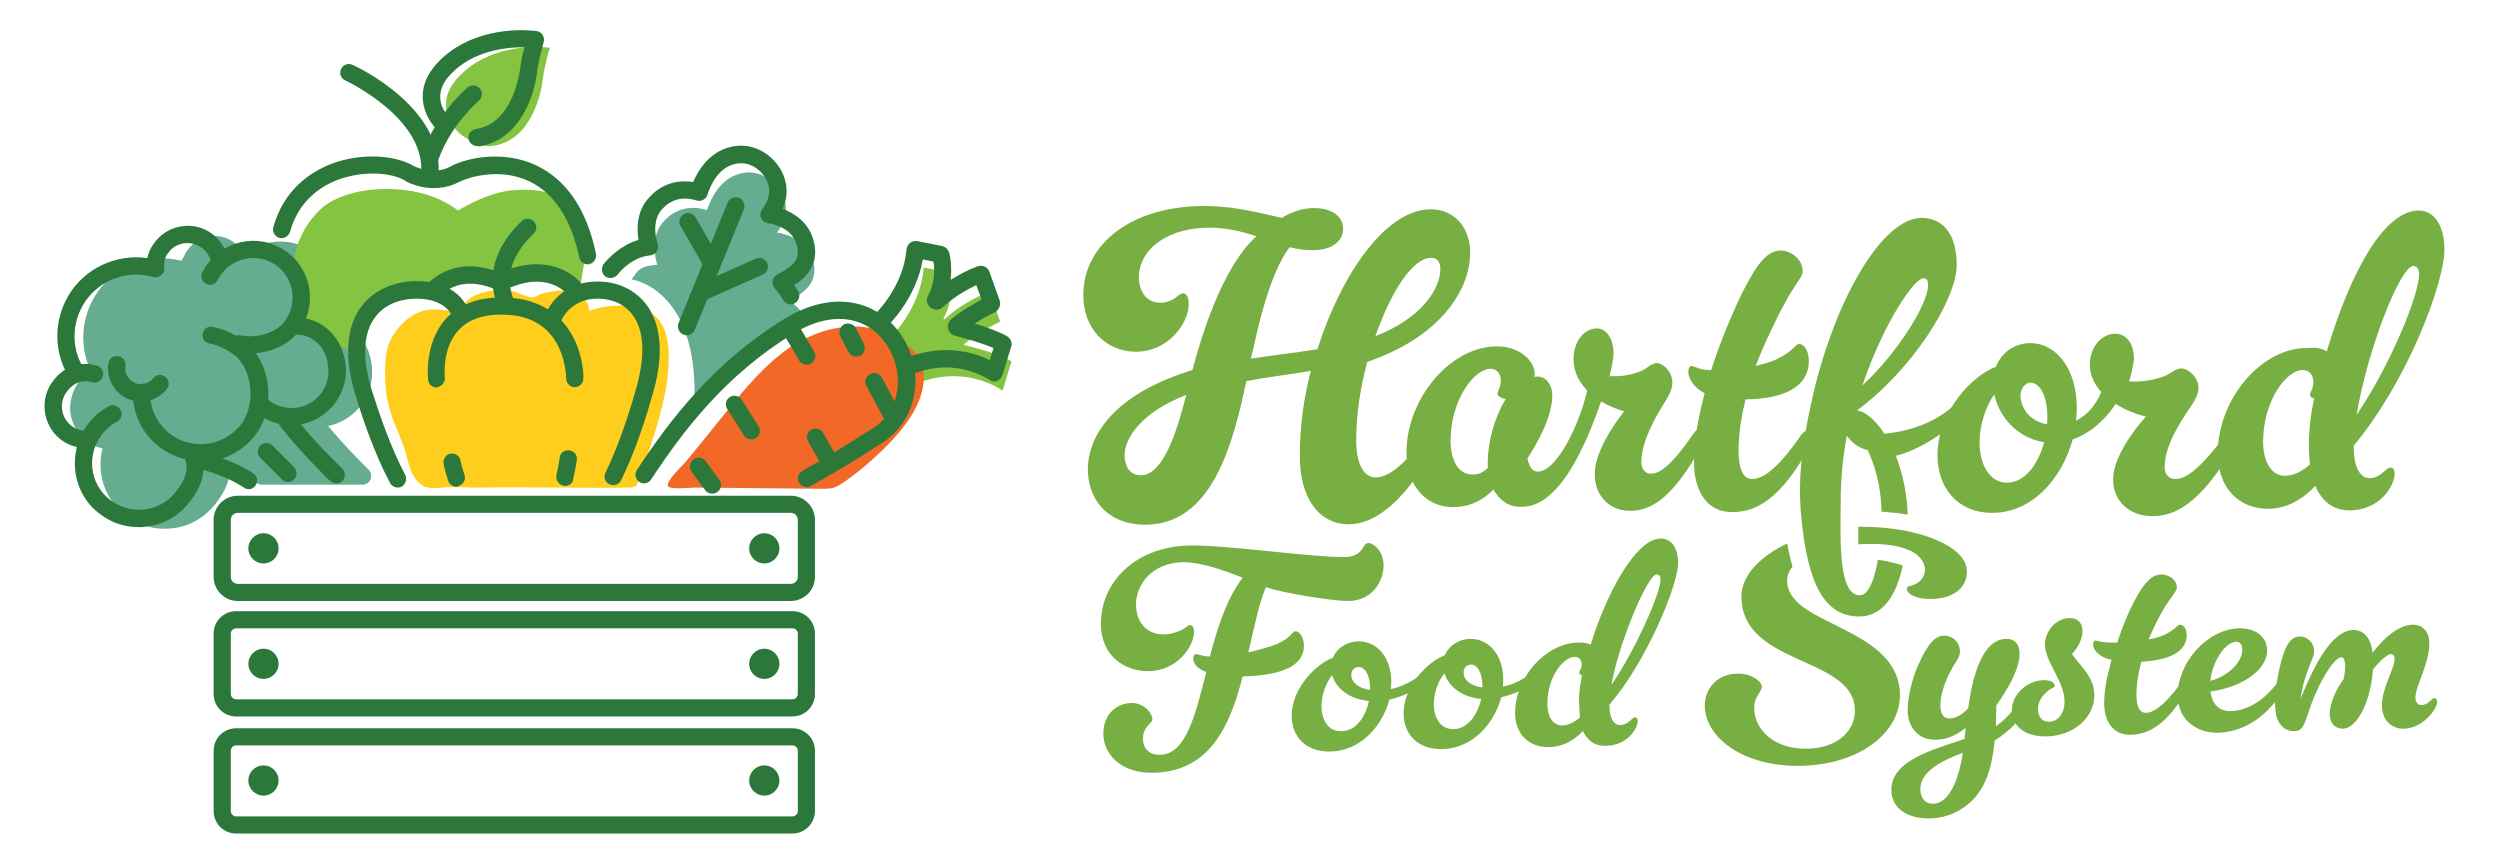
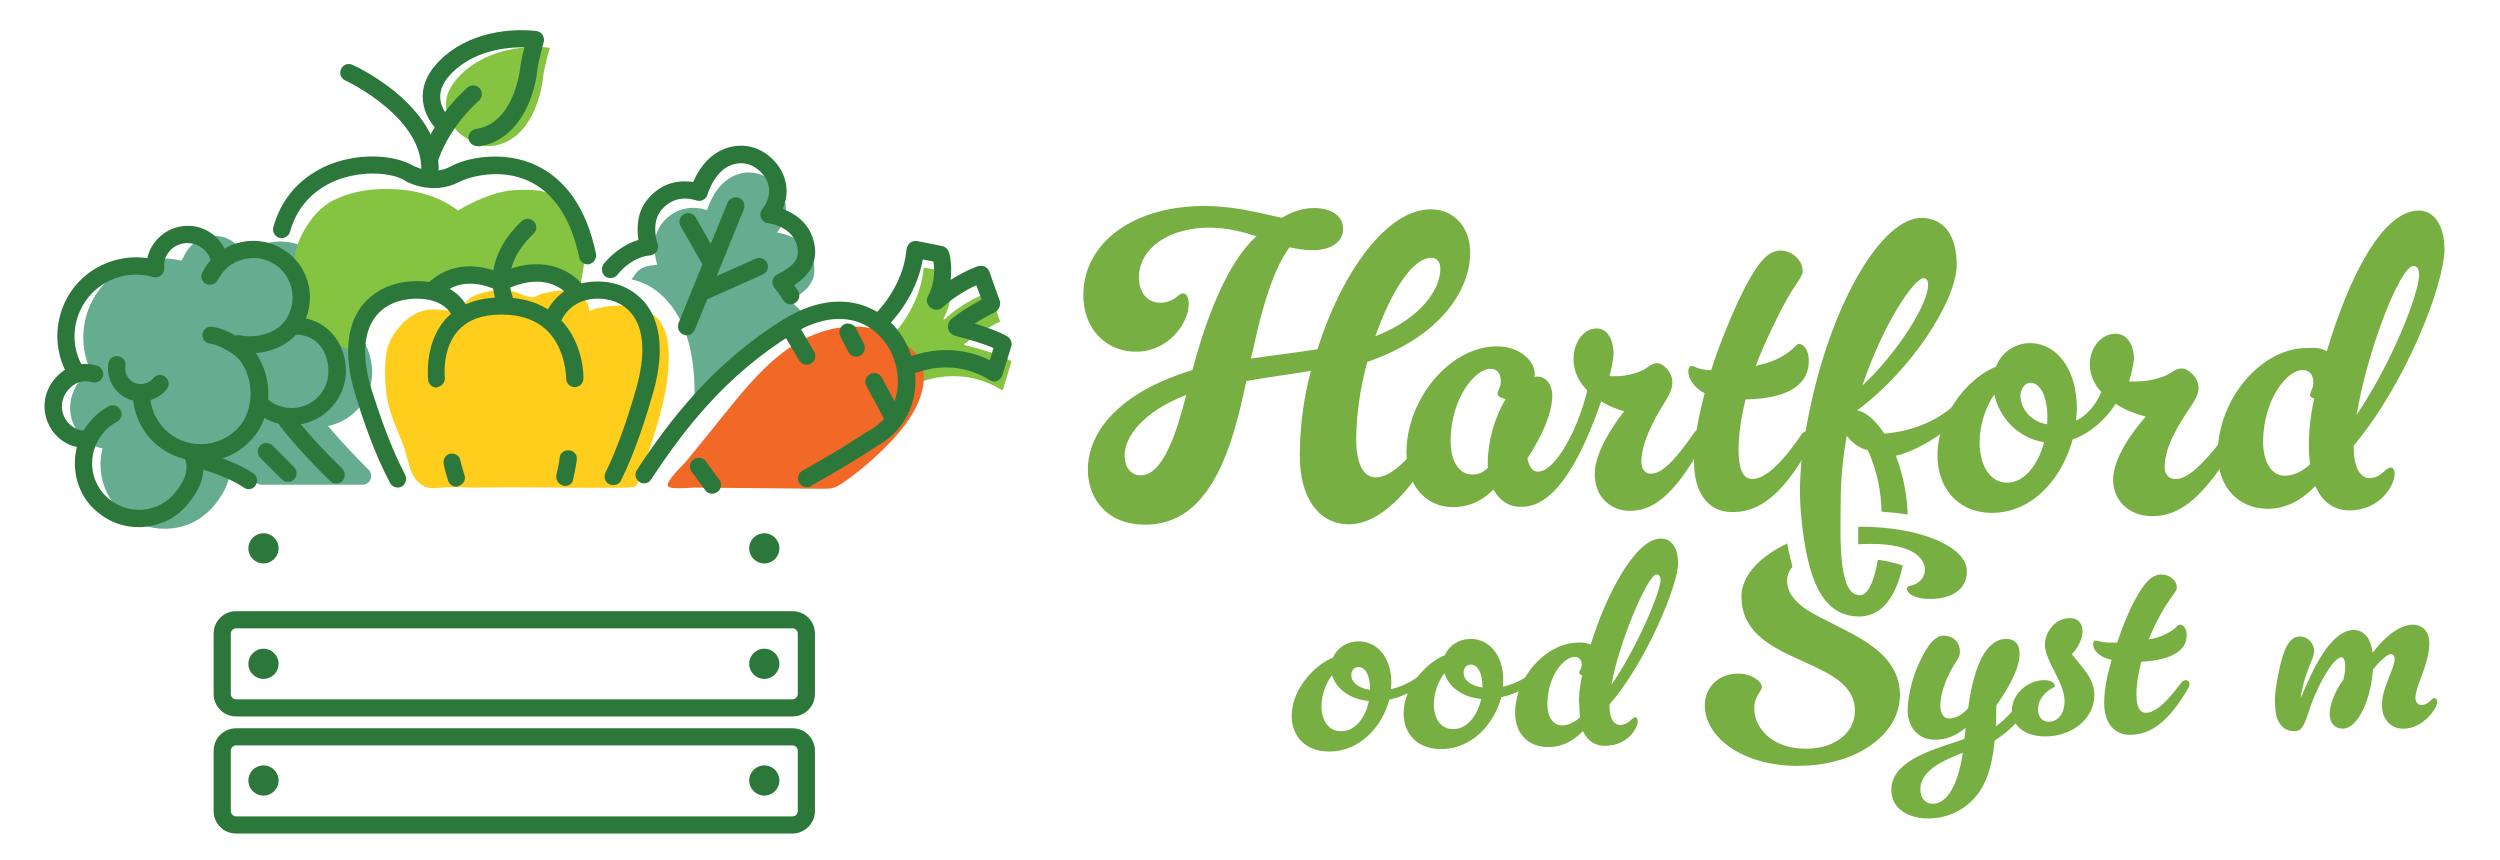
<svg xmlns="http://www.w3.org/2000/svg" width="215" height="74" viewBox="0 0 215 74" fill="none">
  <path d="M28.21 36.632C30.353 36.211 32.004 34.316 32.004 32.035C32.004 29.754 30.634 27.93 28.667 27.474C28.948 26.737 29.053 25.965 28.983 25.158C28.842 23.86 28.21 22.702 27.191 21.86C25.364 20.386 22.73 20.421 20.973 21.895C20.797 21.509 20.552 21.193 20.2 20.912C19.006 19.93 17.214 20.14 16.265 21.333C16.055 21.579 15.914 21.825 15.809 22.07C15.739 22.175 15.668 22.316 15.598 22.421C13.034 21.79 10.364 22.667 8.677 24.737C7.026 26.772 6.71 29.579 7.799 31.895C7.448 32.105 7.132 32.386 6.851 32.737C6.253 33.509 5.972 34.456 6.043 35.404C6.148 36.386 6.605 37.228 7.377 37.86C7.834 38.246 8.291 38.456 8.818 38.561C8.291 40.596 8.958 42.842 10.68 44.246C11.663 45.053 12.893 45.474 14.158 45.474C14.368 45.474 14.544 45.474 14.755 45.439C16.23 45.298 17.53 44.561 18.479 43.404C19.427 42.211 19.849 41.158 19.779 40C21.395 40.526 21.851 41.263 21.851 41.263C21.992 41.544 22.238 41.684 22.554 41.684H31.161C31.477 41.684 31.758 41.509 31.864 41.228C31.969 40.947 31.934 40.596 31.688 40.386C30.774 39.474 29.51 38.175 28.21 36.632Z" fill="#65AC90" />
  <path d="M68.681 27.017C69.348 26.807 67.837 25.86 67.837 25.86C69.102 25.228 70.402 24.351 69.945 22.491C69.383 20.281 66.819 20 66.819 20C67.767 18.807 67.767 17.579 67.205 16.561C66.573 15.439 65.062 14.351 63.27 15.053C61.444 15.754 60.811 18.07 60.811 18.07C59.722 17.719 58.141 17.719 56.947 19.193C55.788 20.632 56.525 22.772 56.525 22.772C54.98 22.877 54.839 23.298 54.312 24.035C54.312 24.035 60.003 24.737 59.722 34.421C59.757 34.737 67.732 27.333 68.681 27.017Z" fill="#65AC90" />
  <path d="M42.262 12.561C45.775 12.175 46.583 7.789 46.689 6.772C46.794 5.754 47.286 4.105 47.286 4.105C44.792 3.825 41.279 4.386 39.206 6.877C37.133 9.368 39.487 11.439 39.487 11.439C39.487 11.439 40.927 12.702 42.262 12.561Z" fill="#85C441" />
  <path d="M76.445 29.158C76.445 29.158 79.114 26.702 79.431 23.088C79.431 23.053 79.466 23.017 79.501 23.017L81.609 23.439C81.644 23.439 81.644 23.474 81.644 23.474C81.714 23.79 82.1 25.684 81.152 27.368C81.117 27.439 81.187 27.509 81.257 27.439C81.855 26.877 83.119 25.86 85.016 25.123C85.052 25.123 85.087 25.123 85.122 25.158L86 27.614C86 27.649 86 27.684 85.965 27.684C85.649 27.825 83.998 28.667 82.944 29.579C82.909 29.614 82.909 29.684 82.979 29.684C83.541 29.825 85.824 30.386 86.948 31.053C86.984 31.053 86.984 31.088 86.984 31.123L86.246 33.509C86.246 33.544 86.176 33.579 86.141 33.544C85.614 33.193 82.627 31.368 78.658 33.053" fill="#85C441" />
  <path d="M62.357 35.544C64.078 33.404 65.835 31.263 68.118 29.754C70.402 28.281 73.388 27.544 75.918 28.526C76.69 28.842 77.428 29.298 78.096 29.79C78.447 30.035 78.763 30.316 79.009 30.667C79.22 30.983 79.325 31.368 79.395 31.754C79.747 34 78.306 36.14 76.761 37.825C75.496 39.158 74.126 40.386 72.615 41.439C72.299 41.649 71.983 41.86 71.632 41.965C71.315 42.035 70.999 42.035 70.683 42.035C67.029 42 63.411 41.965 59.757 41.93C59.371 41.93 57.579 42.14 57.439 41.789C57.263 41.404 58.633 40.07 58.914 39.789C60.074 38.386 61.198 36.983 62.357 35.544Z" fill="#F26827" />
  <path d="M28.351 17.404C29.44 16.772 30.669 16.456 31.934 16.316C34.569 16.07 37.344 16.526 39.382 18.105C40.822 17.263 42.578 16.456 44.23 16.351C45.319 16.281 46.478 16.281 47.497 16.737C48.937 17.368 49.886 18.842 50.237 20.386C50.588 21.93 49.991 23.439 49.886 25.017C49.288 24.035 47.953 23.333 46.829 23.474C45.705 23.614 44.651 23.404 43.562 23.614C42.508 23.79 41.56 23.614 40.506 23.79C39.452 23.965 37.906 24.281 37.52 25.263C36.536 24.632 35.763 24.842 34.674 25.263C33.585 25.684 32.355 25.965 31.512 26.807C30.739 27.544 30.599 29.649 30.248 30.667C30.388 30.035 29.896 30 29.264 29.79C28.632 29.579 28.315 29.088 27.648 29.193C28.315 29.088 26.348 27.684 26.207 27.298C25.821 26.14 25.681 24.421 25.399 23.404C24.873 21.368 26.664 18.386 28.351 17.404Z" fill="#85C441" />
  <path d="M33.234 33.93C33.093 32.877 33.058 31.368 33.234 30.316C33.444 28.983 34.639 27.439 35.974 26.877C37.203 26.351 38.644 26.702 39.873 27.053C39.768 26.702 39.838 26.316 40.049 26C40.295 25.684 40.646 25.474 41.033 25.333C41.981 24.947 43.07 24.877 44.089 25.053C44.581 25.158 45.073 25.474 45.565 25.544C46.092 25.649 46.127 25.368 46.724 25.228C47.532 25.053 48.34 24.877 49.148 25.053C49.956 25.263 50.694 25.93 50.658 26.737C51.642 26.386 52.661 26.246 53.715 26.281C54.663 26.316 55.647 26.561 56.35 27.193C57.263 28 57.509 29.333 57.509 30.561C57.544 33.333 56.701 36.07 55.823 38.737C55.471 39.789 55.331 40.386 54.909 41.404C54.839 41.579 54.769 41.719 54.628 41.825C54.488 41.895 54.347 41.895 54.172 41.93C50.202 42 45.494 41.86 41.525 41.93C40.541 41.965 39.627 41.86 38.644 41.895C37.976 41.895 36.993 42.14 36.395 41.789C35.201 41.053 35.166 39.684 34.744 38.456C34.288 37.193 33.515 35.754 33.234 33.93Z" fill="#FFCD1C" />
-   <path d="M68.013 51.684H20.446C19.287 51.684 18.373 50.737 18.373 49.614V44.702C18.373 43.544 19.322 42.632 20.446 42.632H68.013C69.172 42.632 70.086 43.579 70.086 44.702V49.614C70.086 50.772 69.137 51.684 68.013 51.684ZM20.446 44.105C20.13 44.105 19.849 44.351 19.849 44.702V49.614C19.849 49.93 20.095 50.211 20.446 50.211H68.013C68.329 50.211 68.61 49.965 68.61 49.614V44.702C68.61 44.386 68.364 44.105 68.013 44.105H20.446Z" fill="#2C783B" />
  <path d="M22.659 48.456C23.377 48.456 23.959 47.875 23.959 47.158C23.959 46.441 23.377 45.86 22.659 45.86C21.942 45.86 21.36 46.441 21.36 47.158C21.36 47.875 21.942 48.456 22.659 48.456Z" fill="#2C783B" />
  <path d="M65.73 48.456C66.448 48.456 67.029 47.875 67.029 47.158C67.029 46.441 66.448 45.86 65.73 45.86C65.012 45.86 64.43 46.441 64.43 47.158C64.43 47.875 65.012 48.456 65.73 48.456Z" fill="#2C783B" />
  <path d="M68.154 61.614H63.727C63.306 61.614 62.989 61.263 62.989 60.877C62.989 60.456 63.306 60.14 63.727 60.14H68.154C68.4 60.14 68.61 59.93 68.61 59.684V54.491C68.61 54.246 68.4 54.035 68.154 54.035H20.306C20.06 54.035 19.849 54.246 19.849 54.491V59.684C19.849 59.93 20.06 60.14 20.306 60.14H65.343C65.765 60.14 66.081 60.491 66.081 60.877C66.081 61.298 65.765 61.614 65.343 61.614H20.306C19.216 61.614 18.373 60.737 18.373 59.684V54.491C18.373 53.404 19.252 52.561 20.306 52.561H68.154C69.243 52.561 70.086 53.439 70.086 54.491V59.684C70.086 60.772 69.207 61.614 68.154 61.614Z" fill="#2C783B" />
  <path d="M22.659 58.386C23.377 58.386 23.959 57.805 23.959 57.088C23.959 56.371 23.377 55.789 22.659 55.789C21.942 55.789 21.36 56.371 21.36 57.088C21.36 57.805 21.942 58.386 22.659 58.386Z" fill="#2C783B" />
  <path d="M65.73 58.386C66.448 58.386 67.029 57.805 67.029 57.088C67.029 56.371 66.448 55.789 65.73 55.789C65.012 55.789 64.43 56.371 64.43 57.088C64.43 57.805 65.012 58.386 65.73 58.386Z" fill="#2C783B" />
  <path d="M68.154 71.684H63.727C63.306 71.684 62.989 71.333 62.989 70.947C62.989 70.561 63.306 70.21 63.727 70.21H68.154C68.4 70.21 68.61 70 68.61 69.754V64.561C68.61 64.316 68.4 64.105 68.154 64.105H20.306C20.06 64.105 19.849 64.316 19.849 64.561V69.754C19.849 70 20.06 70.21 20.306 70.21H65.343C65.765 70.21 66.081 70.561 66.081 70.947C66.081 71.333 65.765 71.684 65.343 71.684H20.306C19.216 71.684 18.373 70.807 18.373 69.754V64.561C18.373 63.474 19.252 62.632 20.306 62.632H68.154C69.243 62.632 70.086 63.509 70.086 64.561V69.754C70.086 70.807 69.207 71.684 68.154 71.684Z" fill="#2C783B" />
  <path d="M22.659 68.421C23.377 68.421 23.959 67.84 23.959 67.123C23.959 66.406 23.377 65.825 22.659 65.825C21.942 65.825 21.36 66.406 21.36 67.123C21.36 67.84 21.942 68.421 22.659 68.421Z" fill="#2C783B" />
  <path d="M65.73 68.421C66.448 68.421 67.029 67.84 67.029 67.123C67.029 66.406 66.448 65.825 65.73 65.825C65.012 65.825 64.43 66.406 64.43 67.123C64.43 67.84 65.012 68.421 65.73 68.421Z" fill="#2C783B" />
  <path d="M37.028 14.14C36.958 14.14 36.852 14.14 36.782 14.105C36.395 13.965 36.185 13.544 36.325 13.158C37.555 9.754 40.119 7.614 40.225 7.509C40.541 7.263 40.998 7.298 41.279 7.614C41.525 7.93 41.489 8.386 41.173 8.667C41.138 8.702 38.819 10.667 37.73 13.649C37.625 13.965 37.344 14.14 37.028 14.14Z" fill="#2C783B" />
  <path d="M36.922 16.035C36.887 16.035 36.852 16.035 36.817 16.035C36.395 15.965 36.114 15.614 36.185 15.193C36.887 10.281 29.756 6.947 29.686 6.912C29.299 6.737 29.159 6.316 29.334 5.93C29.51 5.544 29.966 5.404 30.318 5.579C30.669 5.719 38.538 9.404 37.66 15.439C37.59 15.754 37.274 16.035 36.922 16.035Z" fill="#2C783B" />
  <path d="M41.033 12.561C40.681 12.561 40.33 12.281 40.295 11.93C40.225 11.509 40.541 11.158 40.927 11.088C44.159 10.632 44.686 6.14 44.721 5.965C44.792 5.404 44.932 4.632 45.108 4.07C42.859 4.035 40.19 4.667 38.538 6.632C36.993 8.491 38.538 10 38.714 10.175C39.03 10.456 39.03 10.912 38.784 11.228C38.503 11.544 38.047 11.544 37.73 11.298C36.747 10.421 35.377 8.105 37.379 5.684C39.592 3.018 43.351 2.351 46.127 2.667C46.337 2.702 46.548 2.807 46.654 2.982C46.759 3.158 46.829 3.404 46.759 3.614C46.759 3.614 46.302 5.228 46.197 6.14C45.951 8.316 44.651 12.105 41.138 12.597C41.103 12.561 41.068 12.561 41.033 12.561Z" fill="#2C783B" />
  <path d="M50.553 22.737C50.202 22.737 49.886 22.491 49.815 22.14C49.113 18.807 47.637 16.596 45.494 15.579C42.93 14.386 40.225 15.263 39.487 15.649C37.203 16.842 34.99 15.649 34.885 15.579C34.885 15.579 34.85 15.579 34.85 15.544C33.725 14.842 31.266 14.632 29.018 15.474C27.578 16.035 25.68 17.263 24.943 19.93C24.837 20.316 24.416 20.561 24.029 20.456C23.643 20.351 23.397 19.93 23.502 19.544C24.416 16.281 26.699 14.807 28.456 14.105C31.231 13.053 34.147 13.403 35.587 14.281C35.763 14.351 37.274 15.123 38.749 14.316C40.154 13.544 43.316 12.912 46.092 14.21C48.691 15.439 50.448 17.965 51.256 21.825C51.326 22.21 51.08 22.632 50.694 22.702C50.658 22.737 50.588 22.737 50.553 22.737Z" fill="#2C783B" />
  <path d="M17.284 39.649C15.949 39.649 14.649 39.193 13.596 38.351C12.366 37.368 11.628 35.965 11.453 34.421C11.418 34 11.699 33.649 12.12 33.614C12.542 33.579 12.893 33.86 12.928 34.281C13.034 35.439 13.631 36.491 14.509 37.228C15.422 37.965 16.547 38.281 17.706 38.175C18.865 38.07 19.919 37.474 20.657 36.596C21.36 35.719 21.676 34.456 21.5 33.123C21.324 31.965 20.797 30.983 20.095 30.491C19.287 29.93 18.654 29.649 18.022 29.544C17.601 29.474 17.355 29.088 17.425 28.702C17.495 28.281 17.882 28.035 18.268 28.105C19.111 28.246 19.919 28.596 20.938 29.298C21.992 30.035 22.765 31.368 23.011 32.947C23.257 34.667 22.835 36.351 21.851 37.544C20.868 38.772 19.462 39.509 17.917 39.684C17.706 39.614 17.495 39.649 17.284 39.649Z" fill="#2C783B" />
  <path d="M12.12 34.526C11.453 34.526 10.855 34.316 10.328 33.895C9.556 33.263 9.169 32.246 9.31 31.263C9.38 30.842 9.731 30.561 10.153 30.632C10.574 30.702 10.855 31.053 10.785 31.474C10.715 31.965 10.89 32.421 11.277 32.737C11.558 32.983 11.909 33.053 12.261 33.017C12.612 32.983 12.963 32.807 13.174 32.526C13.42 32.211 13.912 32.14 14.228 32.421C14.544 32.667 14.614 33.158 14.333 33.474C13.841 34.07 13.174 34.421 12.401 34.526C12.331 34.526 12.226 34.526 12.12 34.526Z" fill="#2C783B" />
  <path d="M28.913 41.579C28.737 41.579 28.526 41.509 28.386 41.368C27.226 40.211 25.681 38.667 24.1 36.667C23.854 36.351 23.924 35.86 24.24 35.614C24.556 35.368 25.048 35.439 25.294 35.754C26.77 37.684 28.315 39.193 29.44 40.316C29.721 40.596 29.721 41.088 29.44 41.368C29.299 41.509 29.088 41.579 28.913 41.579Z" fill="#2C783B" />
  <path d="M21.395 42.07C21.254 42.07 21.114 42.035 20.973 41.93C19.181 40.737 16.547 40.14 16.512 40.14C16.125 40.035 15.844 39.649 15.949 39.263C16.055 38.877 16.441 38.596 16.828 38.702C16.933 38.737 19.744 39.368 21.781 40.702C22.132 40.912 22.203 41.404 21.992 41.719C21.851 41.965 21.605 42.07 21.395 42.07Z" fill="#2C783B" />
  <path d="M11.909 45.333C10.645 45.333 9.45 44.912 8.466 44.105C7.307 43.193 6.605 41.86 6.464 40.386C6.324 38.912 6.745 37.474 7.658 36.351C8.115 35.789 8.677 35.298 9.345 34.947C9.696 34.737 10.153 34.877 10.364 35.263C10.574 35.614 10.434 36.07 10.047 36.281C9.556 36.526 9.169 36.877 8.818 37.298C8.15 38.14 7.834 39.193 7.94 40.246C8.045 41.298 8.572 42.281 9.415 42.947C10.258 43.614 11.312 43.93 12.366 43.825C13.42 43.719 14.404 43.193 15.071 42.351C16.02 41.193 16.23 40.316 15.879 39.193C15.774 38.807 15.985 38.386 16.371 38.281C16.757 38.175 17.179 38.386 17.284 38.772C17.776 40.421 17.46 41.754 16.195 43.298C15.282 44.456 13.947 45.158 12.471 45.298C12.331 45.333 12.12 45.333 11.909 45.333Z" fill="#2C783B" />
  <path d="M7.202 38.491C6.429 38.491 5.797 38.246 5.164 37.754C3.618 36.491 3.373 34.211 4.637 32.667C5.586 31.474 6.886 31.053 8.326 31.439C8.712 31.544 8.958 31.965 8.853 32.351C8.748 32.737 8.326 32.983 7.94 32.877C7.096 32.632 6.394 32.877 5.797 33.614C5.059 34.526 5.199 35.86 6.113 36.596C6.569 36.947 6.921 37.053 7.483 37.017C7.904 36.983 8.256 37.263 8.291 37.684C8.326 38.105 8.045 38.456 7.623 38.491C7.483 38.491 7.342 38.491 7.202 38.491Z" fill="#2C783B" />
  <path d="M6.569 32.807C6.324 32.807 6.078 32.667 5.937 32.456C4.426 30 4.637 26.877 6.429 24.632C8.15 22.526 10.961 21.649 13.56 22.386C13.947 22.491 14.193 22.912 14.087 23.298C13.982 23.684 13.56 23.93 13.174 23.825C11.136 23.228 8.923 23.93 7.588 25.579C6.183 27.333 6.007 29.79 7.202 31.684C7.413 32.035 7.307 32.491 6.956 32.702C6.815 32.772 6.675 32.807 6.569 32.807Z" fill="#2C783B" />
  <path d="M21.5 30.386C21.114 30.386 20.727 30.351 20.376 30.281C19.989 30.175 19.708 29.79 19.814 29.404C19.919 29.017 20.306 28.737 20.692 28.842C21.851 29.088 23.538 28.772 24.416 27.719C25.575 26.281 25.364 24.14 23.924 22.947C23.221 22.386 22.343 22.105 21.43 22.21C20.516 22.316 19.708 22.737 19.146 23.439C18.971 23.649 18.865 23.86 18.725 24.07C18.549 24.456 18.092 24.596 17.741 24.421C17.355 24.246 17.214 23.79 17.39 23.439C17.565 23.123 17.741 22.807 17.987 22.526C18.795 21.509 19.989 20.877 21.254 20.737C22.554 20.596 23.819 20.983 24.837 21.79C26.945 23.474 27.261 26.561 25.575 28.632C24.591 29.86 22.94 30.386 21.5 30.386Z" fill="#2C783B" />
  <path d="M13.385 23.825C12.998 23.825 12.682 23.544 12.647 23.158C12.542 22.246 12.788 21.474 13.385 20.737C13.982 20 14.825 19.544 15.774 19.439C16.722 19.333 17.636 19.614 18.373 20.21C19.006 20.737 19.462 21.474 19.638 22.281C19.708 22.702 19.462 23.088 19.041 23.158C18.619 23.228 18.233 22.983 18.163 22.561C18.057 22.105 17.811 21.649 17.425 21.368C17.003 21.017 16.476 20.877 15.914 20.912C15.352 20.983 14.86 21.228 14.544 21.649C14.193 22.07 14.087 22.456 14.123 22.983C14.158 23.404 13.877 23.754 13.455 23.79C13.455 23.825 13.42 23.825 13.385 23.825Z" fill="#2C783B" />
  <path d="M24.767 41.439C24.591 41.439 24.381 41.368 24.24 41.228L22.378 39.368C22.097 39.088 22.097 38.596 22.378 38.316C22.659 38.035 23.151 38.035 23.432 38.316L25.294 40.175C25.575 40.456 25.575 40.947 25.294 41.228C25.154 41.368 24.943 41.439 24.767 41.439Z" fill="#2C783B" />
  <path d="M52.731 41.719C52.626 41.719 52.52 41.684 52.415 41.649C52.029 41.474 51.888 41.017 52.064 40.667C52.977 38.807 53.926 36.211 54.734 33.333C55.507 30.561 55.401 28.386 54.382 27.053C53.469 25.86 52.134 25.684 51.396 25.684C49.042 25.684 48.305 27.509 48.27 27.579C48.129 27.965 47.708 28.14 47.321 28C46.935 27.86 46.759 27.439 46.9 27.053C46.935 26.947 47.989 24.21 51.396 24.21C53.118 24.21 54.593 24.912 55.577 26.175C56.49 27.368 57.333 29.649 56.174 33.754C55.577 35.86 54.628 38.877 53.399 41.333C53.293 41.579 53.012 41.719 52.731 41.719Z" fill="#2C783B" />
  <path d="M34.217 41.93C33.936 41.93 33.69 41.789 33.55 41.544C32.215 39.053 31.196 36.035 30.564 33.965C29.334 29.93 30.142 27.614 31.056 26.386C32.109 24.983 33.831 24.175 35.833 24.175C39.663 24.175 40.4 26.842 40.4 26.947C40.506 27.333 40.26 27.754 39.873 27.86C39.487 27.965 39.065 27.719 38.96 27.333C38.925 27.263 38.433 25.684 35.833 25.684C34.955 25.684 33.269 25.895 32.25 27.298C31.231 28.667 31.126 30.842 31.969 33.544C32.601 35.544 33.585 38.456 34.85 40.842C35.025 41.193 34.885 41.649 34.533 41.86C34.463 41.895 34.323 41.93 34.217 41.93Z" fill="#2C783B" />
  <path d="M37.555 33.333C37.168 33.333 36.852 33.053 36.817 32.667C36.817 32.526 36.466 29.579 38.292 27.474C39.417 26.21 41.033 25.579 43.141 25.579C45.248 25.579 46.935 26.21 48.164 27.439C50.202 29.474 50.202 32.421 50.167 32.561C50.167 32.983 49.815 33.298 49.429 33.298C49.007 33.298 48.691 32.947 48.691 32.561C48.691 32.526 48.691 30.105 47.11 28.491C46.162 27.544 44.827 27.053 43.141 27.053C41.454 27.053 40.225 27.509 39.382 28.456C37.976 30.035 38.257 32.456 38.257 32.456C38.292 32.877 38.011 33.228 37.59 33.298C37.59 33.333 37.555 33.333 37.555 33.333Z" fill="#2C783B" />
  <path d="M39.241 41.86C38.925 41.86 38.644 41.649 38.538 41.333C38.257 40.491 38.152 39.93 38.152 39.895C38.082 39.509 38.328 39.088 38.714 39.017C39.136 38.947 39.522 39.193 39.592 39.579C39.592 39.579 39.698 40.105 39.944 40.842C40.084 41.228 39.873 41.649 39.452 41.789C39.382 41.86 39.311 41.86 39.241 41.86Z" fill="#2C783B" />
  <path d="M48.586 41.789C48.516 41.789 48.48 41.789 48.41 41.754C48.024 41.649 47.778 41.263 47.848 40.842C48.059 40 48.129 39.404 48.129 39.368C48.164 38.947 48.551 38.667 48.972 38.737C49.394 38.772 49.675 39.158 49.605 39.579C49.605 39.614 49.499 40.281 49.288 41.228C49.253 41.579 48.937 41.789 48.586 41.789Z" fill="#2C783B" />
  <path d="M49.499 25.754C49.253 25.754 49.042 25.649 48.902 25.439C48.832 25.333 47.321 23.368 44.054 24.667C43.667 24.807 43.246 24.632 43.07 24.246C42.93 23.86 43.105 23.439 43.492 23.263C47.04 21.86 49.394 23.509 50.132 24.561C50.377 24.912 50.272 25.368 49.956 25.614C49.78 25.719 49.64 25.754 49.499 25.754Z" fill="#2C783B" />
  <path d="M37.449 25.509C37.239 25.509 37.028 25.439 36.887 25.263C36.606 24.947 36.641 24.491 36.958 24.21C38.574 22.807 40.576 22.526 42.895 23.404C42.93 23.404 42.965 23.439 43 23.439C43.351 23.509 43.597 23.825 43.597 24.175C43.597 24.596 43.281 24.912 42.859 24.912C42.684 24.912 42.578 24.877 42.403 24.807C41.735 24.561 39.698 23.79 37.976 25.333C37.801 25.439 37.625 25.509 37.449 25.509Z" fill="#2C783B" />
  <path d="M43.422 26.667C43.07 26.667 42.754 26.421 42.684 26.07V26C41.665 22.947 43.281 20.526 44.862 19.017C45.143 18.737 45.635 18.737 45.916 19.053C46.197 19.333 46.197 19.825 45.881 20.105C44.054 21.86 43.457 23.684 44.089 25.544C44.124 25.684 44.159 25.79 44.159 25.93C44.159 26.316 43.808 26.667 43.422 26.667Z" fill="#2C783B" />
  <path d="M69.383 41.895C69.137 41.895 68.856 41.754 68.716 41.509C68.505 41.158 68.645 40.702 68.997 40.491C72.58 38.491 74.547 37.123 74.582 37.123C74.618 37.123 74.618 37.088 74.653 37.088C76.866 35.895 77.217 33.895 77.217 32.842C77.217 30.842 76.198 28.983 74.547 28.035C72.791 27.053 70.578 27.263 68.259 28.667C62.392 32.246 58.774 37.017 55.998 41.228C55.788 41.579 55.296 41.684 54.98 41.439C54.628 41.228 54.558 40.737 54.769 40.421C57.614 36.105 61.373 31.158 67.486 27.404C70.261 25.719 73.037 25.474 75.285 26.737C77.393 27.93 78.728 30.316 78.728 32.842C78.693 35.193 77.498 37.228 75.426 38.351C75.145 38.561 73.177 39.86 69.734 41.789C69.629 41.895 69.489 41.895 69.383 41.895Z" fill="#2C783B" />
  <path d="M67.978 26.175C67.732 26.175 67.486 26.035 67.346 25.79C67.029 25.263 66.608 24.772 66.608 24.772C66.467 24.596 66.397 24.351 66.432 24.14C66.467 23.93 66.643 23.719 66.819 23.614C68.364 22.842 68.821 22.21 68.54 21.123C68.118 19.439 66.081 19.193 66.046 19.193C65.765 19.158 65.554 18.983 65.448 18.737C65.343 18.491 65.378 18.21 65.554 18C66.221 17.123 66.327 16.246 65.87 15.368C65.484 14.702 64.395 13.614 62.849 14.21C61.408 14.772 60.846 16.702 60.846 16.737C60.776 16.947 60.671 17.088 60.46 17.193C60.284 17.298 60.074 17.298 59.863 17.228C59.301 17.053 57.931 16.772 56.842 18.105C55.963 19.193 56.525 20.947 56.56 20.947C56.631 21.158 56.596 21.404 56.49 21.614C56.35 21.825 56.139 21.93 55.928 21.965C54.593 22.07 53.504 23.088 53.118 23.614C52.872 23.93 52.415 24 52.064 23.79C51.748 23.544 51.677 23.088 51.888 22.737C52.38 22.105 53.469 21.053 54.909 20.632C54.769 19.754 54.734 18.316 55.647 17.193C56.982 15.544 58.598 15.509 59.617 15.649C59.968 14.807 60.776 13.403 62.287 12.807C64.465 11.965 66.327 13.158 67.17 14.632C67.767 15.719 67.802 16.877 67.311 17.965C68.259 18.316 69.559 19.088 69.98 20.737C70.507 22.772 69.278 23.895 68.294 24.526C68.4 24.702 68.54 24.877 68.645 25.053C68.856 25.404 68.716 25.86 68.364 26.07C68.259 26.14 68.118 26.175 67.978 26.175Z" fill="#2C783B" />
  <path d="M59.055 28.842C58.949 28.842 58.879 28.807 58.774 28.772C58.387 28.632 58.212 28.175 58.352 27.79L62.568 17.439C62.708 17.053 63.165 16.877 63.551 17.017C63.938 17.158 64.114 17.614 63.973 18L59.757 28.351C59.617 28.667 59.336 28.842 59.055 28.842Z" fill="#2C783B" />
  <path d="M60.39 25.86C60.109 25.86 59.828 25.684 59.722 25.404C59.547 25.017 59.722 24.596 60.109 24.421L64.992 22.246C65.378 22.07 65.8 22.246 65.975 22.632C66.151 23.017 65.975 23.439 65.589 23.614L60.706 25.79C60.565 25.86 60.46 25.86 60.39 25.86Z" fill="#2C783B" />
  <path d="M61.092 23.193C60.846 23.193 60.565 23.053 60.46 22.807L58.528 19.439C58.317 19.088 58.458 18.632 58.809 18.421C59.16 18.21 59.617 18.351 59.828 18.702L61.76 22.07C61.971 22.421 61.83 22.877 61.479 23.088C61.338 23.158 61.198 23.193 61.092 23.193Z" fill="#2C783B" />
-   <path d="M64.605 37.789C64.359 37.789 64.114 37.684 63.973 37.439L62.533 35.158C62.322 34.807 62.427 34.351 62.779 34.14C63.13 33.93 63.587 34.035 63.797 34.386L65.238 36.667C65.448 37.017 65.343 37.474 64.992 37.684C64.886 37.754 64.746 37.789 64.605 37.789Z" fill="#2C783B" />
  <path d="M69.348 31.368C69.102 31.368 68.856 31.228 68.716 30.983L67.275 28.526C67.065 28.175 67.17 27.719 67.556 27.509C67.908 27.298 68.364 27.404 68.575 27.79L70.016 30.246C70.226 30.596 70.121 31.053 69.734 31.263C69.594 31.368 69.489 31.368 69.348 31.368Z" fill="#2C783B" />
-   <path d="M71.315 40.421C71.069 40.421 70.788 40.281 70.683 40.035L69.489 37.965C69.278 37.614 69.418 37.158 69.77 36.947C70.121 36.737 70.578 36.877 70.788 37.228L71.983 39.298C72.194 39.649 72.053 40.105 71.702 40.316C71.561 40.386 71.421 40.421 71.315 40.421Z" fill="#2C783B" />
  <path d="M76.725 36.456C76.445 36.456 76.199 36.316 76.058 36.07L74.512 33.193C74.302 32.842 74.442 32.386 74.829 32.175C75.18 31.965 75.636 32.105 75.847 32.491L77.393 35.368C77.604 35.719 77.463 36.175 77.077 36.386C76.936 36.421 76.831 36.456 76.725 36.456Z" fill="#2C783B" />
  <path d="M73.634 30.667C73.353 30.667 73.107 30.526 72.966 30.281L72.264 28.912C72.088 28.561 72.229 28.105 72.58 27.895C72.931 27.719 73.388 27.86 73.599 28.21L74.302 29.579C74.477 29.93 74.337 30.386 73.985 30.596C73.88 30.632 73.775 30.667 73.634 30.667Z" fill="#2C783B" />
  <path d="M85.543 32.807C85.403 32.807 85.227 32.772 85.087 32.667C84.349 32.211 81.749 30.772 78.306 32.246C77.92 32.421 77.498 32.246 77.323 31.86C77.147 31.474 77.323 31.053 77.709 30.877C81.047 29.474 83.752 30.281 85.122 30.983L85.438 29.93C84.56 29.544 83.225 29.158 82.136 28.877C81.855 28.807 81.609 28.561 81.538 28.281C81.468 28 81.573 27.684 81.784 27.474C82.592 26.772 83.752 26.14 84.419 25.754L83.962 24.526C82.522 25.193 81.573 25.965 81.082 26.421C80.801 26.702 80.344 26.702 80.028 26.456C79.712 26.21 79.606 25.79 79.817 25.439C80.414 24.351 80.379 23.123 80.274 22.491L79.36 22.316C78.763 25.754 76.339 28.035 76.234 28.14C75.918 28.421 75.461 28.386 75.18 28.105C74.899 27.79 74.934 27.333 75.215 27.053C75.25 27.017 77.674 24.737 77.955 21.474C77.99 21.228 78.096 21.017 78.271 20.877C78.447 20.737 78.693 20.702 78.904 20.737L81.011 21.158C81.328 21.228 81.573 21.474 81.644 21.79C81.714 22.035 81.89 22.947 81.749 24.07C82.382 23.684 83.119 23.263 84.033 22.912C84.243 22.842 84.454 22.842 84.665 22.912C84.876 23.017 85.016 23.158 85.087 23.368L85.965 25.825C86.105 26.21 85.93 26.632 85.579 26.842C85.438 26.912 84.63 27.298 83.822 27.825C84.735 28.105 85.859 28.491 86.597 28.912C86.948 29.123 87.089 29.509 86.948 29.86L86.211 32.246C86.141 32.491 85.965 32.667 85.719 32.772C85.719 32.772 85.614 32.807 85.543 32.807Z" fill="#2C783B" />
  <path d="M61.233 42.456C60.987 42.456 60.776 42.351 60.636 42.14L59.476 40.561C59.23 40.211 59.301 39.754 59.652 39.509C59.968 39.263 60.46 39.333 60.706 39.684L61.865 41.263C62.111 41.614 62.041 42.07 61.69 42.316C61.549 42.421 61.373 42.456 61.233 42.456Z" fill="#2C783B" />
  <path d="M25.048 36.561C23.819 36.561 22.695 36.105 21.816 35.263C21.535 34.983 21.5 34.491 21.816 34.211C22.132 33.93 22.589 33.895 22.87 34.211C23.467 34.772 24.24 35.088 25.083 35.088C26.84 35.088 28.245 33.684 28.245 31.93C28.245 30.07 27.086 28.772 25.435 28.772C25.013 28.772 24.697 28.421 24.697 28.035C24.697 27.614 25.013 27.298 25.435 27.298C27.894 27.298 29.756 29.298 29.756 31.965C29.686 34.491 27.613 36.561 25.048 36.561Z" fill="#2C783B" />
  <path d="M153.697 46.737C151.413 47.825 149.762 49.474 149.762 51.298C149.762 57.123 158.966 56.456 159.493 60.702C159.775 62.807 157.983 64.351 155.453 64.386C152.748 64.456 151.097 62.947 150.886 61.263C150.711 59.895 151.589 59.474 151.519 59.017C151.449 58.526 150.535 57.895 149.411 57.93C147.549 57.965 146.425 59.404 146.636 61.088C146.952 63.649 150.149 65.965 154.891 65.86C160.161 65.754 163.815 62.737 163.358 59.158C163.217 57.965 162.585 56.947 161.707 56.14C160.512 55.053 159.002 54.351 157.561 53.614C156.261 52.947 154.294 52.105 153.802 50.632C153.556 49.86 153.732 49.228 154.154 48.737C154.154 48.702 153.873 47.754 153.697 46.737Z" fill="#77AF42" />
  <path d="M112.734 31.895C110.908 32.211 109.046 32.421 107.184 32.772C106.025 38.281 104.198 45.228 98.366 45.123C95.029 45.053 93.553 42.737 93.553 40.351C93.588 37.193 96.118 33.789 102.547 31.825C104.479 24.526 106.692 21.509 108.062 20.316C106.868 19.93 105.603 19.614 104.198 19.579C100.579 19.509 97.98 21.333 97.944 23.825C97.944 25.123 98.647 26 99.701 26.035C100.509 26.07 101.071 25.649 101.352 25.404C101.493 25.298 101.598 25.228 101.739 25.228C101.984 25.228 102.23 25.474 102.23 26.14C102.23 27.825 100.439 30.316 97.558 30.246C95.099 30.175 93.132 28.281 93.167 25.298C93.202 20.947 97.418 17.579 103.987 17.719C106.411 17.79 108.343 18.316 110.24 18.737C110.943 18.316 111.891 17.86 113.121 17.895C114.491 17.93 115.51 18.561 115.51 19.684C115.51 20.877 114.315 21.579 112.734 21.509C112.102 21.509 111.54 21.404 110.908 21.263C109.889 22.596 108.8 25.193 107.746 30.14L107.57 30.842C109.397 30.561 111.294 30.351 113.297 30.035C115.369 23.509 119.234 17.93 123.133 18C125.1 18.035 126.471 19.614 126.435 21.79C126.4 24.912 123.941 28.947 117.583 31.123C116.985 33.333 116.634 35.684 116.634 37.86C116.634 39.86 117.266 41.053 118.285 41.053C119.199 41.088 120.709 40.281 123.063 36.842C123.203 36.632 123.414 36.526 123.59 36.526C123.836 36.526 124.047 36.737 124.047 37.088C124.047 37.263 124.011 37.439 123.871 37.684C121.271 42.491 118.601 45.158 115.861 45.088C113.437 45.017 111.751 42.842 111.786 39.123C111.786 36.772 112.102 34.281 112.734 31.895ZM102.02 33.965C98.261 35.404 96.715 37.614 96.715 39.158C96.715 40 97.101 40.842 98.05 40.877C100.017 40.947 101.212 37.123 102.02 33.965ZM118.285 28.912C122.255 27.368 123.871 24.842 123.871 23.123C123.871 22.561 123.59 22.175 123.133 22.175C121.517 22.105 119.62 25.088 118.285 28.912Z" fill="#77AF42" />
  <path d="M128.438 42.105C127.243 43.298 126.049 43.614 124.89 43.614C122.676 43.579 120.955 41.825 120.955 38.877C120.99 34.175 124.855 29.684 128.859 29.79C130.686 29.825 131.986 31.017 131.986 32.175C131.986 32.246 131.986 32.351 131.951 32.421C132.056 32.386 132.127 32.386 132.232 32.386C132.97 32.386 133.497 33.088 133.497 34C133.497 35.895 132.162 38.175 131.354 39.439C131.529 40.211 131.846 40.561 132.232 40.561C134.024 40.596 136.342 35.579 136.764 32.175C136.799 31.895 137.01 31.649 137.537 31.649C137.923 31.649 138.274 32.035 138.274 32.456C138.274 32.526 138.274 32.702 138.169 33.088C135.745 40.772 133.216 43.649 130.827 43.579C129.773 43.614 128.965 43.053 128.438 42.105ZM127.946 40.246V39.825C127.946 37.965 128.543 35.86 129.492 34.316C129.105 34.246 128.789 34.07 128.789 33.86C128.789 33.544 129.07 33.368 129.07 32.772C129.07 32.14 128.754 31.719 128.192 31.719C126.892 31.684 124.784 34.211 124.749 37.86C124.749 39.719 125.487 40.772 126.576 40.807C127.138 40.842 127.595 40.596 127.946 40.246Z" fill="#77AF42" />
  <path d="M138.415 32.351H138.837C139.82 32.386 141.12 32.035 141.647 31.614C141.998 31.333 142.279 31.228 142.49 31.228C143.052 31.228 143.825 32 143.825 32.912C143.825 33.439 143.544 34 143.123 34.667C142.315 35.965 141.19 37.93 141.155 39.719C141.155 40.386 141.542 40.737 141.928 40.737C142.42 40.737 143.333 40.667 145.687 37.228C145.828 37.017 146.038 36.912 146.214 36.912C146.46 36.912 146.671 37.123 146.671 37.474C146.671 37.649 146.636 37.825 146.495 38.07C143.895 42.877 141.963 43.965 140.101 43.93C138.38 43.895 137.115 42.596 137.15 40.737C137.15 39.017 138.591 36.737 139.68 35.368C137.502 34.772 135.288 33.158 135.324 30.842C135.324 29.404 136.237 28.21 137.361 28.246C138.204 28.281 138.766 29.158 138.766 30.456C138.731 30.912 138.626 31.544 138.415 32.351Z" fill="#77AF42" />
  <path d="M153.592 25.895C152.959 26.983 151.624 29.754 150.992 31.474C151.659 31.298 152.221 31.158 152.748 30.912C154.259 30.21 154.4 29.579 154.716 29.579C155.102 29.579 155.559 30.07 155.559 31.053C155.559 32.737 154.294 34.281 150.114 34.351C149.762 35.789 149.516 37.298 149.516 38.737C149.516 40.316 149.903 41.193 150.676 41.193C151.343 41.193 152.573 40.807 154.926 37.368C155.067 37.158 155.278 37.053 155.453 37.053C155.699 37.053 155.91 37.263 155.91 37.614C155.91 37.789 155.875 37.965 155.734 38.211C153.135 43.017 150.922 44.105 148.849 44.035C146.776 44 145.652 42.175 145.687 39.649C145.687 38.772 145.792 37.439 146.074 36.07C146.214 35.404 146.39 34.596 146.6 33.825C145.792 33.404 145.195 32.667 145.195 31.93C145.195 31.684 145.301 31.474 145.476 31.474C145.722 31.474 146.109 31.825 147.092 31.825H147.163C147.795 29.754 149.165 26.456 150.008 24.842C151.132 22.667 152.011 21.509 153.205 21.544C153.978 21.579 155.067 22.246 155.032 23.404C154.997 23.825 154.189 24.737 153.592 25.895Z" fill="#77AF42" />
  <path d="M178.253 37.789C177.305 41.228 174.705 44.175 171.192 44.105C168.206 44.035 166.59 41.789 166.625 39.088C166.66 35.333 169.681 32.246 171.649 31.544C172.141 30.246 173.37 29.474 174.67 29.509C176.813 29.544 178.64 31.684 178.605 35.193C178.605 35.509 178.569 35.825 178.534 36.175C180.185 35.404 180.853 33.509 181.099 32.596C181.169 32.316 181.556 32.316 181.696 32.316C182.153 32.316 182.574 32.807 182.574 33.228C182.574 33.368 182.539 33.579 182.434 33.825C181.942 35.017 180.396 37.053 178.253 37.789ZM175.794 38.035C173.475 37.649 171.93 35.86 171.508 33.93C170.806 34.912 170.243 36.491 170.243 38.035C170.243 39.895 171.051 41.474 172.562 41.509C174.073 41.544 175.267 40 175.794 38.035ZM176.04 36.491C176.075 36.281 176.075 36.105 176.075 35.895C176.075 34.035 175.443 32.947 174.635 32.912C174.178 32.912 173.792 33.368 173.757 34.035C173.792 35.088 174.529 36.211 176.04 36.491Z" fill="#77AF42" />
  <path d="M183.101 32.807H183.558C184.647 32.842 186.052 32.491 186.685 32.07C187.071 31.79 187.352 31.684 187.598 31.684C188.195 31.684 189.074 32.456 189.074 33.368C189.074 33.895 188.757 34.456 188.301 35.123C187.422 36.421 186.158 38.386 186.158 40.175C186.158 40.842 186.579 41.193 187.036 41.193C187.563 41.193 188.582 41.123 191.181 37.684C191.322 37.474 191.568 37.368 191.743 37.368C192.024 37.368 192.235 37.579 192.235 37.93C192.235 38.105 192.2 38.281 192.06 38.526C189.179 43.333 187.071 44.421 184.998 44.386C183.101 44.351 181.696 43.053 181.731 41.193C181.731 39.474 183.312 37.193 184.542 35.825C182.118 35.228 179.694 33.614 179.729 31.298C179.729 29.86 180.748 28.667 181.977 28.702C182.926 28.737 183.523 29.614 183.523 30.912C183.453 31.368 183.347 32.035 183.101 32.807Z" fill="#77AF42" />
  <path d="M200.105 30.21C202.037 23.719 204.953 18.035 208.079 18.105C209.274 18.14 210.222 19.298 210.222 21.474C210.187 24.491 206.955 32.912 202.423 38.316V38.491C202.423 40.386 203.091 41.088 203.723 41.123C204.742 41.158 205.199 40.175 205.585 40.211C205.831 40.211 205.936 40.421 205.936 40.772C205.936 41.719 204.707 43.93 201.967 43.895C200.596 43.86 199.648 43.053 199.121 41.789C197.716 43.263 196.275 43.789 194.905 43.754C192.516 43.684 190.725 41.965 190.725 38.947C190.76 34.246 194.554 29.825 198.524 29.93C199.156 29.86 199.648 29.965 200.105 30.21ZM198.98 34.491C198.98 34.421 199.016 34.351 199.016 34.281C198.805 34.211 198.664 34.105 198.664 33.965C198.664 33.649 198.945 33.474 198.945 32.877C198.945 32.246 198.629 31.825 198.032 31.825C196.697 31.79 194.659 34.351 194.624 37.965C194.624 39.789 195.397 40.877 196.416 40.912C197.294 40.947 198.102 40.456 198.664 39.93C198.594 39.404 198.559 38.807 198.559 38.246C198.559 37.368 198.664 35.86 198.98 34.491ZM202.669 35.684C205.69 31.193 208.009 25.368 208.044 23.614C208.044 23.193 207.904 22.877 207.552 22.877C206.393 22.877 203.547 30.281 202.669 35.684Z" fill="#77AF42" />
-   <path d="M117.161 47.193C117.372 46.842 117.442 46.702 117.688 46.702C118.145 46.702 118.988 47.404 118.988 48.632C118.988 49.93 118.074 51.649 116.002 51.684C114.842 51.719 110.31 51.017 108.87 50.491C108.238 52 107.851 54 107.359 56.105C108.273 55.895 109.116 55.649 109.783 55.404C111.154 54.772 111.118 54.281 111.399 54.281C111.751 54.281 112.137 54.807 112.137 55.544C112.137 56.912 110.943 58.07 106.868 58.175C105.779 62.421 104.057 66.351 99.209 66.456C96.469 66.526 94.888 64.912 94.888 63.088C94.888 61.404 96.047 60.491 97.277 60.456C98.261 60.421 99.104 61.228 99.104 61.895C99.104 62.211 98.296 62.421 98.296 63.544C98.296 64.421 98.893 64.947 99.771 64.912C101.984 64.877 102.792 61.544 103.741 57.789C103.074 57.544 102.617 57.158 102.617 56.596C102.617 56.421 102.722 56.246 102.863 56.246C103.074 56.246 103.355 56.456 104.057 56.456C104.69 54 105.498 51.474 106.868 49.684C105.076 48.983 103.214 48.316 101.633 48.351C99.244 48.421 97.698 50.105 97.698 52C97.698 53.439 98.577 54.596 100.123 54.561C101.106 54.526 101.879 54.07 102.055 53.895C102.16 53.825 102.23 53.754 102.336 53.754C102.511 53.754 102.687 53.93 102.687 54.351C102.687 55.579 101.247 57.684 98.788 57.719C96.785 57.754 94.677 56.456 94.677 53.649C94.677 49.965 97.734 47.017 102.266 46.912C105.287 46.842 113.121 47.965 115.51 47.895C116.458 47.965 116.915 47.544 117.161 47.193Z" fill="#77AF42" />
  <path d="M119.48 60.175C118.882 62.456 116.985 64.597 114.386 64.632C112.243 64.667 111.083 63.298 111.083 61.544C111.083 59.158 113.261 57.053 114.632 56.561C114.983 55.719 115.861 55.158 116.81 55.158C118.32 55.123 119.655 56.421 119.655 58.702C119.655 58.877 119.62 59.088 119.62 59.263C121.131 58.947 122.114 58.07 122.395 57.825C122.571 57.684 122.676 57.649 122.782 57.649C122.922 57.649 123.063 57.719 123.063 57.93C123.063 58.035 123.028 58.175 122.852 58.386C122.395 58.983 121.025 59.825 119.48 60.175ZM117.723 60.281C116.072 60.14 114.913 59.228 114.561 58.07C114.034 58.737 113.648 59.754 113.648 60.737C113.648 61.93 114.245 62.912 115.334 62.877C116.529 62.912 117.442 61.719 117.723 60.281ZM117.828 59.333V59.228C117.828 58.035 117.372 57.333 116.81 57.368C116.493 57.368 116.212 57.614 116.212 58.035C116.212 58.667 116.81 59.193 117.828 59.333Z" fill="#77AF42" />
  <path d="M129.105 59.965C128.508 62.246 126.611 64.386 124.011 64.421C121.868 64.456 120.709 63.088 120.709 61.333C120.709 58.947 122.887 56.842 124.257 56.351C124.609 55.509 125.487 54.947 126.435 54.947C127.946 54.912 129.281 56.211 129.281 58.491C129.281 58.667 129.246 58.877 129.246 59.053C130.757 58.737 131.74 57.86 132.021 57.614C132.197 57.474 132.302 57.439 132.408 57.404C132.548 57.404 132.689 57.474 132.689 57.684C132.689 57.789 132.654 57.93 132.478 58.14C132.021 58.772 130.686 59.614 129.105 59.965ZM127.384 60.105C125.733 59.965 124.574 59.053 124.222 57.895C123.695 58.561 123.309 59.579 123.309 60.561C123.309 61.754 123.906 62.737 124.995 62.702C126.19 62.702 127.068 61.509 127.384 60.105ZM127.489 59.123V59.018C127.489 57.825 127.033 57.123 126.471 57.158C126.154 57.158 125.873 57.404 125.873 57.825C125.838 58.456 126.471 58.983 127.489 59.123Z" fill="#77AF42" />
  <path d="M136.799 55.439C138.099 51.193 140.628 46.351 142.806 46.316C143.649 46.281 144.317 47.017 144.317 48.421C144.317 50.351 141.542 56.983 138.415 60.596V60.702C138.415 61.93 138.872 62.351 139.328 62.351C140.031 62.351 140.347 61.719 140.593 61.684C140.769 61.684 140.839 61.825 140.839 62.035C140.839 62.632 139.996 64.105 138.099 64.14C137.15 64.175 136.518 63.684 136.132 62.877C135.183 63.86 134.164 64.246 133.216 64.246C131.565 64.281 130.3 63.228 130.3 61.298C130.3 58.281 132.899 55.333 135.675 55.263C136.132 55.228 136.483 55.298 136.799 55.439ZM136.026 58.211C136.026 58.175 136.061 58.105 136.061 58.07C135.921 58.035 135.815 57.965 135.815 57.86C135.815 57.649 136.026 57.544 136.026 57.158C136.026 56.737 135.815 56.491 135.394 56.491C134.445 56.526 133.075 58.211 133.075 60.526C133.075 61.719 133.602 62.386 134.34 62.386C134.937 62.386 135.499 62.035 135.886 61.684C135.85 61.333 135.815 60.983 135.815 60.596C135.745 60.07 135.85 59.088 136.026 58.211ZM138.591 58.877C140.663 55.895 142.806 50.983 142.806 49.86C142.806 49.579 142.701 49.404 142.455 49.404C141.682 49.439 139.188 55.368 138.591 58.877Z" fill="#77AF42" />
  <path d="M161.496 48.14C161.215 49.754 160.723 51.193 159.95 51.193C158.123 51.193 158.264 46.702 158.299 43.228C158.299 41.263 158.475 39.333 158.826 37.474C159.248 38.07 159.95 38.596 160.618 38.702C161.531 40.632 161.777 42.526 161.812 44C161.812 44 162.48 44.07 162.971 44.105C163.533 44.175 164.06 44.246 164.06 44.246C164.025 42.667 163.674 40.807 163.042 39.193C165.079 38.737 167.995 36.807 168.944 35.404C169.154 35.123 169.225 34.877 169.225 34.702C169.225 34.456 169.084 34.316 168.873 34.316C168.698 34.316 168.522 34.386 168.311 34.596C166.976 35.965 164.798 37.053 162.058 37.298C161.461 36.351 160.477 35.368 159.704 35.298C164.447 31.79 168.276 25.79 168.276 22.772C168.276 20.421 167.328 18.807 165.325 18.737C161.777 18.667 157.561 26.21 155.734 34.807C154.997 38.14 154.61 41.123 154.891 44.281C155.453 50.386 156.964 52.947 159.81 53.017C161.882 53.053 163.077 51.263 163.639 48.632C162.48 48.246 161.496 48.14 161.496 48.14ZM165.431 23.93C165.712 23.93 165.817 24.14 165.817 24.526C165.817 26.07 163.323 30.21 160.161 33.158C162.023 27.684 164.658 23.895 165.431 23.93Z" fill="#77AF42" />
  <path d="M168.557 56.035C168.557 56.456 168.346 56.702 167.96 57.333C167.187 58.667 166.871 59.86 166.871 60.667C166.871 61.368 167.152 61.789 167.609 61.789C168.241 61.789 168.768 61.439 169.26 60.912C169.611 58.316 170.419 55.018 172.492 54.947C173.3 54.912 173.686 55.439 173.686 56.211C173.686 57.579 172.597 59.368 171.684 60.667C171.684 61.158 171.649 61.825 171.649 62.456C172.667 61.754 173.37 60.807 174.67 59.053C174.775 58.912 174.916 58.842 175.021 58.842C175.197 58.842 175.337 58.983 175.337 59.193C175.337 59.298 175.302 59.439 175.232 59.579C174.038 61.649 172.984 62.772 171.543 63.684C171.403 65.017 171.157 66.386 170.595 67.474C169.716 69.228 167.925 70.351 165.957 70.386C164.201 70.421 162.655 69.614 162.655 67.93C162.655 65.614 165.641 64.632 168.346 63.754L168.944 63.544L169.049 62.596C168.1 63.368 167.222 63.614 166.484 63.614C164.904 63.649 164.06 62.491 164.06 61.053C164.06 60 164.412 58.491 164.904 57.333C165.536 55.895 166.239 54.667 167.152 54.667C168.03 54.667 168.557 55.298 168.557 56.035ZM168.803 64.737C167.047 65.403 165.149 66.316 165.149 67.86C165.149 68.702 165.641 69.158 166.274 69.123C167.433 69.088 168.382 67.544 168.803 64.737Z" fill="#77AF42" />
  <path d="M176.181 59.368C175.583 59.86 175.267 60.351 175.267 61.017C175.267 61.719 175.724 62.105 176.216 62.07C176.989 62.07 177.551 61.333 177.551 60.316C177.551 58.632 175.864 56.877 175.864 55.439C175.864 54.386 176.707 53.193 177.937 53.158C178.78 53.123 179.096 53.684 179.096 54.281C179.096 54.912 178.745 55.684 178.183 56.246C178.956 57.333 180.115 58.246 180.115 59.789C180.115 61.649 178.429 63.263 176.005 63.333C173.967 63.368 173.019 62.281 173.019 61.123C173.019 59.614 174.459 58.491 175.794 58.491C176.286 58.491 176.707 58.667 176.707 58.983C176.743 59.123 176.462 59.158 176.181 59.368ZM186.193 52.175C185.771 52.877 185.244 53.86 184.788 54.983C185.279 54.912 185.736 54.772 186.052 54.632C187.141 54.14 187.247 53.719 187.457 53.719C187.739 53.719 188.055 54 188.055 54.632C188.055 55.719 187.176 56.737 184.155 56.912C183.909 57.825 183.734 58.807 183.734 59.754C183.734 60.772 184.015 61.333 184.577 61.298C185.033 61.298 185.912 60.983 187.598 58.702C187.703 58.561 187.844 58.491 187.984 58.491C188.16 58.491 188.301 58.632 188.301 58.842C188.301 58.983 188.265 59.088 188.16 59.228C186.333 62.386 184.752 63.158 183.242 63.193C181.766 63.228 180.958 62.105 180.958 60.456C180.958 59.895 181.029 59.017 181.239 58.14L181.591 56.737C180.748 56.596 180.01 56.035 180.01 55.404C180.01 55.228 180.08 55.088 180.221 55.088C180.396 55.088 180.818 55.298 181.837 55.263H182.082C182.504 53.965 183.031 52.667 183.593 51.614C184.366 50.175 185.033 49.404 185.877 49.404C186.439 49.404 187.212 49.789 187.212 50.561C187.212 50.807 186.649 51.439 186.193 52.175Z" fill="#77AF42" />
-   <path d="M195.994 58.526C196.1 58.386 196.24 58.316 196.346 58.316C196.521 58.316 196.662 58.456 196.662 58.667C196.662 58.772 196.627 58.912 196.556 59.053C194.73 62.211 192.341 62.983 190.725 63.017C189.038 63.053 187.282 62 187.282 59.789C187.282 56.983 189.811 54.105 192.551 54.035C194.097 54 194.975 54.877 194.975 55.93C194.975 57.509 193.043 59.053 190.092 59.474C190.233 60.456 190.725 61.158 191.849 61.158C192.692 61.123 194.343 60.807 195.994 58.526ZM190.092 58.561C191.498 58.175 192.833 57.053 192.833 55.86C192.833 55.368 192.551 55.158 192.306 55.193C191.392 55.193 190.233 56.912 190.092 58.561Z" fill="#77AF42" />
  <path d="M204.074 57.579C203.899 60.14 202.81 62.632 201.475 62.667C200.772 62.667 200.35 62.14 200.35 61.368C200.35 60.632 200.807 59.404 201.545 58.421C201.65 57.965 201.685 57.614 201.685 57.333C201.685 56.737 201.545 56.526 201.369 56.526C200.772 56.526 199.578 58.386 198.77 60.561C198.278 61.93 198.137 62.877 197.364 62.877C196.556 62.912 196.1 62.456 195.819 61.754C195.713 61.474 195.643 60.737 195.643 60.14C195.643 59.579 195.783 58.737 195.959 57.86C196.381 55.719 196.908 54.737 197.786 54.737C198.489 54.737 199.015 55.333 199.015 56C199.015 56.702 198.137 57.86 197.856 60.07C198.875 57.579 200.421 54.211 202.423 54.175C202.985 54.175 203.864 54.526 204.039 56.14C205.058 54.807 206.288 53.754 207.517 53.719C208.149 53.719 208.922 54.14 208.922 55.298C208.922 57.158 207.728 58.947 207.728 60C207.728 60.421 207.974 60.632 208.22 60.632C208.887 60.632 209.098 60.035 209.344 60.035C209.52 60.035 209.59 60.175 209.59 60.386C209.59 60.983 208.36 62.632 206.744 62.667C205.655 62.702 204.847 61.895 204.847 60.667C204.847 59.088 205.936 57.579 205.936 56.632C205.936 56.386 205.761 56.246 205.585 56.246C205.339 56.281 204.707 56.772 204.074 57.579Z" fill="#77AF42" />
  <path d="M159.81 45.298C159.915 45.298 159.95 45.298 160.02 45.298C165.114 45.298 169.154 47.017 169.154 49.123C169.154 50.737 167.784 51.474 166.133 51.509C164.728 51.544 164.06 51.088 163.99 50.667C163.955 50.386 164.341 50.386 164.517 50.316C164.833 50.211 165.114 50.035 165.325 49.719C165.922 48.772 165.22 47.825 164.377 47.404C163.007 46.737 161.285 46.737 159.81 46.807V45.298Z" fill="#77AF42" />
</svg>